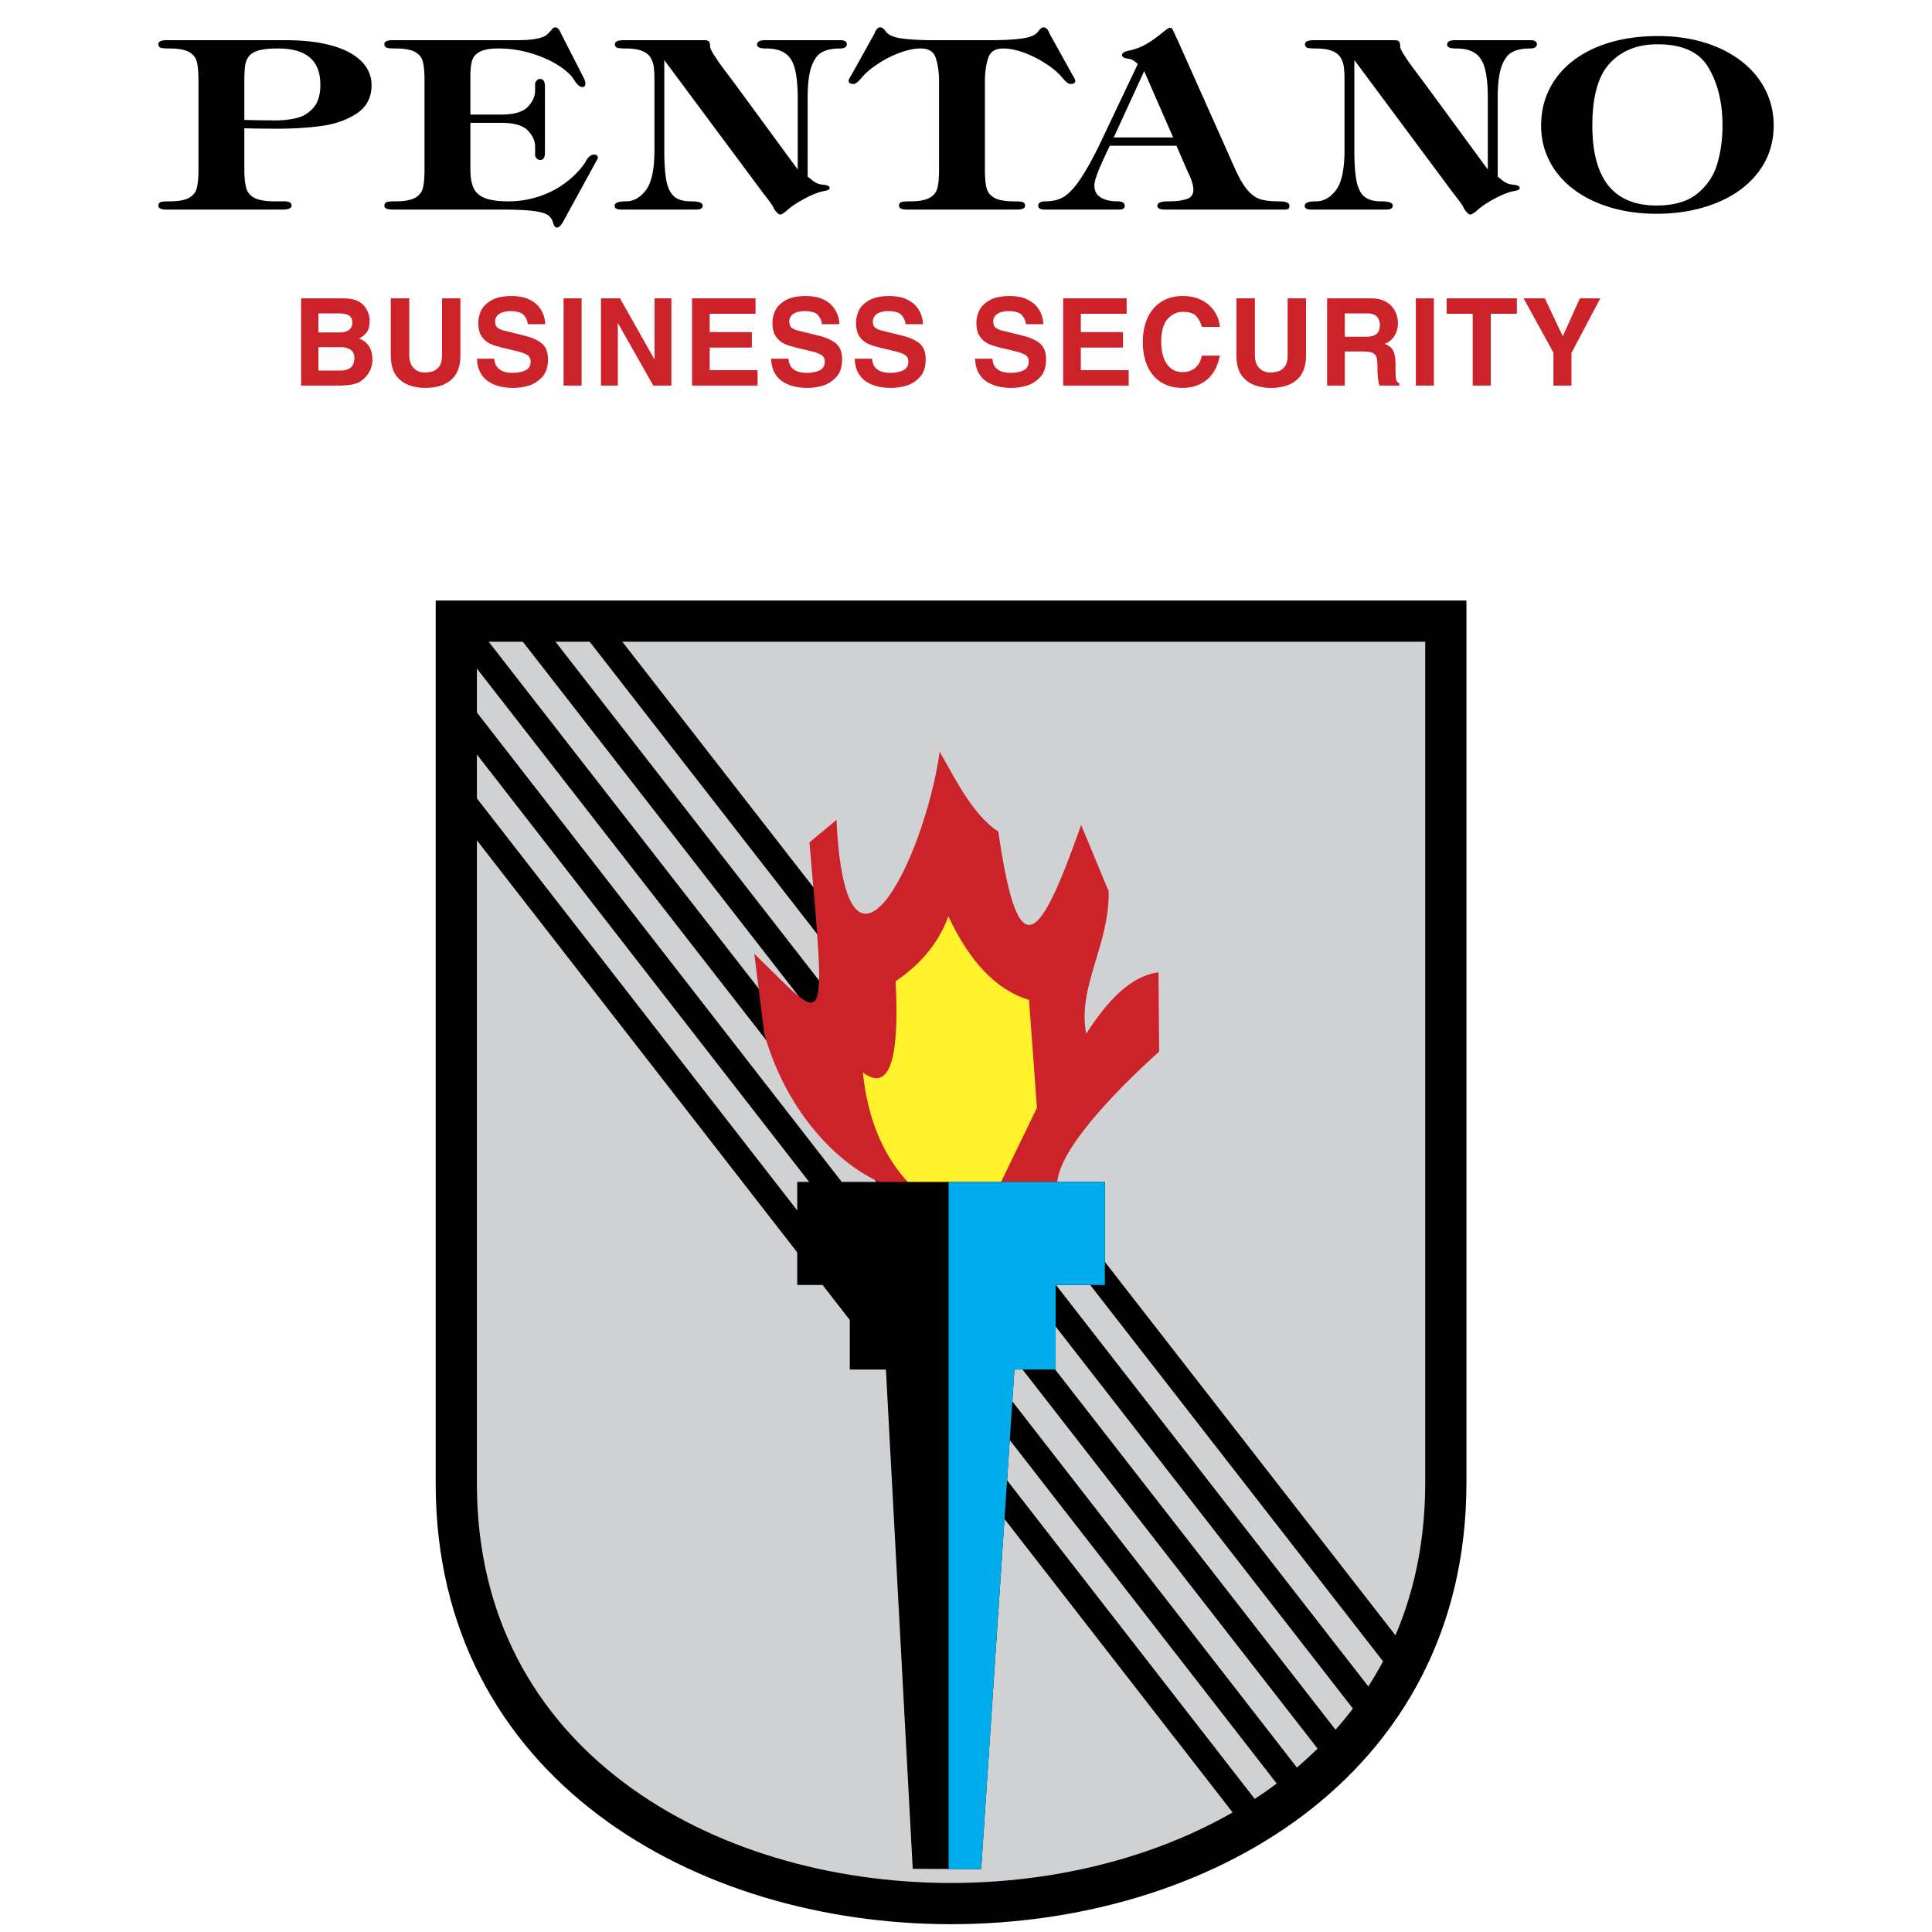
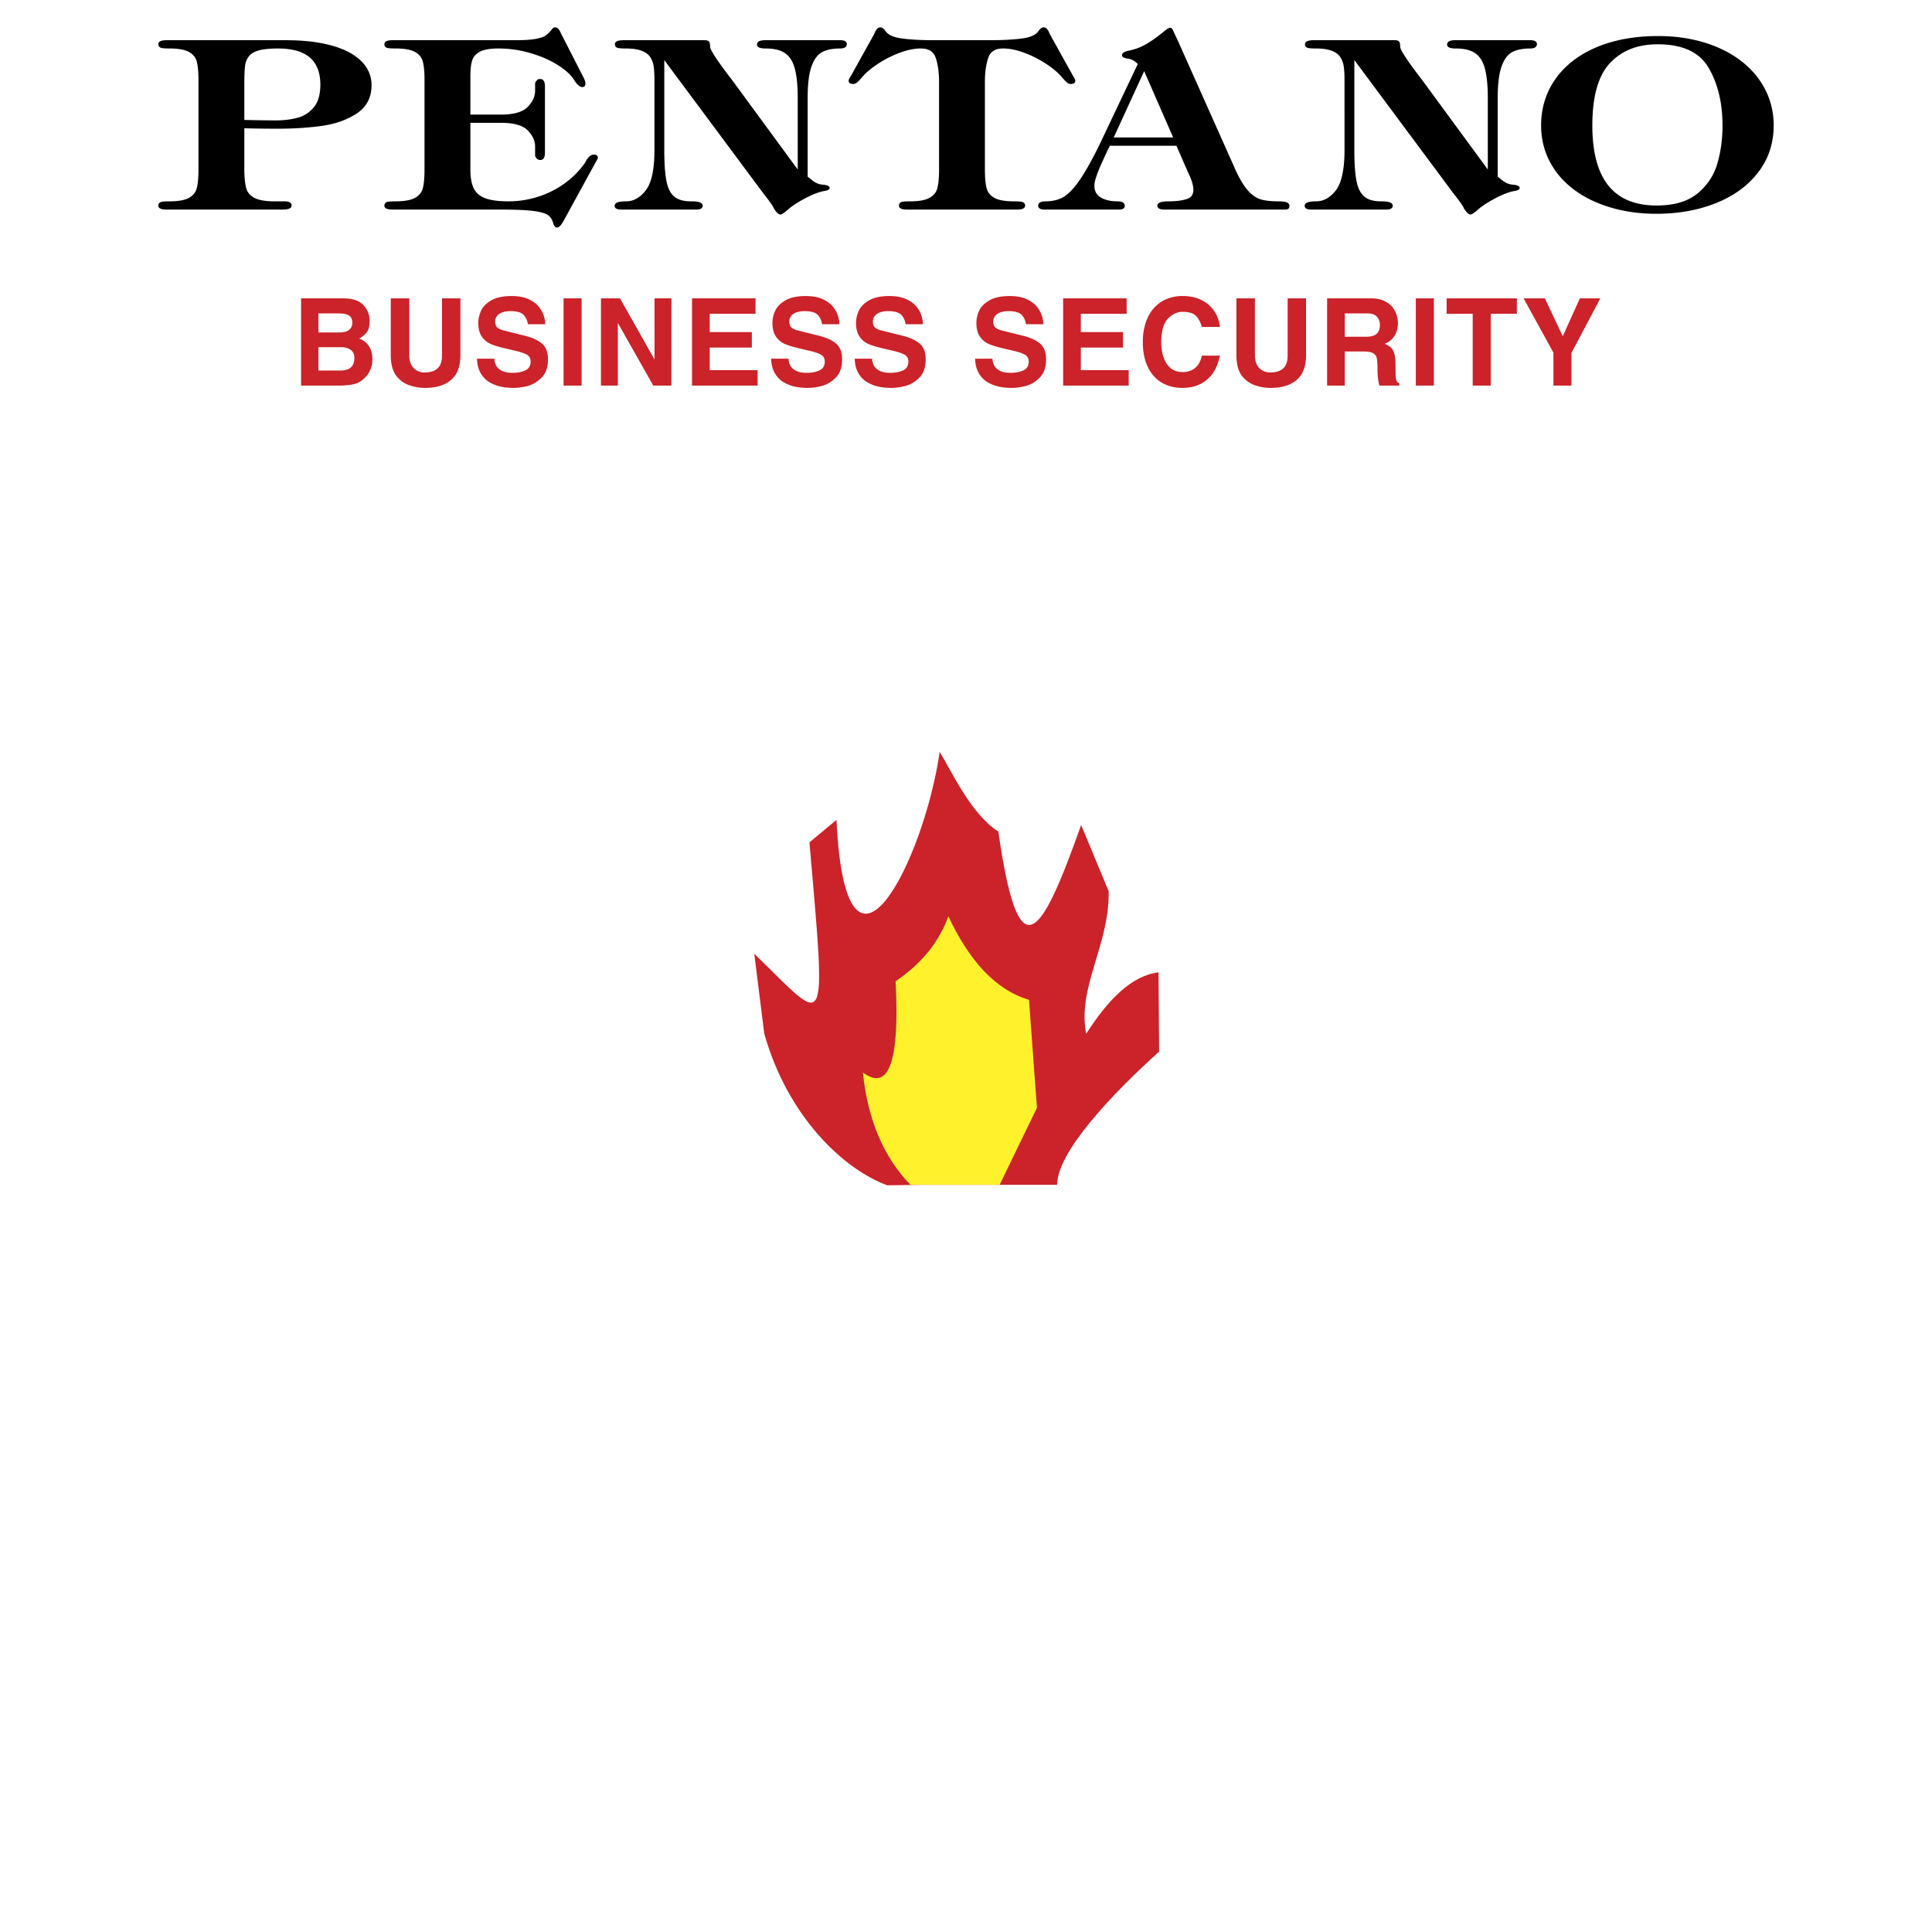
<svg xmlns="http://www.w3.org/2000/svg" width="2500" height="2500" viewBox="0 0 192.756 192.756">
  <path fill-rule="evenodd" clip-rule="evenodd" fill="#fff" d="M0 0h192.756v192.756H0V0z" />
  <path d="M24.269 12.684v4.312c.01.797.079 1.411.208 1.847.129.435.415.77.87 1.003.455.233 1.152.35 2.096.35h.92c.415 0 .623.101.623.304 0 .202-.277.303-.826.303H16.642c-.489 0-.737-.093-.737-.28 0-.147.074-.241.223-.276.144-.035.405-.051.786-.051.91 0 1.582-.124 2.012-.373.435-.249.707-.595.815-1.038.114-.443.168-1.073.168-1.882V8.014c0-.809-.055-1.435-.168-1.874-.108-.443-.38-.79-.815-1.038-.43-.249-1.103-.374-2.012-.374-.381 0-.642-.016-.786-.05-.148-.035-.223-.125-.223-.276 0-.19.248-.284.737-.284h11.814c1.488 0 2.783.117 3.876.354 1.092.233 1.981.556 2.664.964.677.408 1.176.871 1.493 1.388.316.517.474 1.069.474 1.657 0 1.197-.469 2.107-1.414 2.737s-2.086 1.038-3.421 1.229c-1.335.19-2.798.284-4.39.284-1.343-.001-2.5-.016-3.469-.047zm0-4.363v3.752c1.345.031 2.422.047 3.238.047.796 0 1.527-.085 2.185-.26a3.221 3.221 0 0 0 1.686-1.073c.459-.548.692-1.322.692-2.329 0-2.484-1.443-3.729-4.33-3.729-.86 0-1.527.07-1.997.21s-.811.354-1.019.642a2.071 2.071 0 0 0-.385 1.015c-.046.387-.07.963-.07 1.725zm18.193 8.581V8.014c0-.809-.054-1.435-.167-1.874-.109-.443-.381-.79-.811-1.038-.435-.249-1.107-.374-2.017-.374-.376 0-.638-.016-.786-.05-.149-.035-.223-.125-.223-.276 0-.19.247-.284.736-.284h12.309c.875 0 1.547-.046 2.022-.144.475-.094.806-.21.994-.35.193-.144.396-.342.608-.599.079-.125.168-.19.267-.19.163 0 .312.155.44.47l2.289 4.476c.119.233.173.412.173.541 0 .171-.055.257-.173.257-.232 0-.479-.218-.746-.654-.301-.494-.835-.987-1.602-1.485-.766-.493-1.681-.902-2.749-1.225a11.36 11.36 0 0 0-3.302-.486c-.84 0-1.473.113-1.893.334-.425.225-.702.536-.826.937s-.183.933-.183 1.598v3.942h3.169c1.314 0 2.229-.268 2.738-.801.514-.532.767-1.097.767-1.695v-.677c0-.085.044-.171.128-.252a.4.4 0 0 1 .287-.125c.237 0 .351.222.351.657v6.556c0 .436-.114.653-.351.653a.397.397 0 0 1-.287-.121c-.084-.082-.128-.167-.128-.252v-.859c0-.595-.252-1.159-.767-1.688-.509-.525-1.424-.789-2.738-.789h-3.169v4.759c0 .797.109 1.431.332 1.905.222.474.618.824 1.176 1.05.563.222 1.354.334 2.378.334a9.774 9.774 0 0 0 3.114-.497 9.367 9.367 0 0 0 2.674-1.388 8.75 8.75 0 0 0 1.982-2.038c.237-.498.5-.743.796-.743.178 0 .267.078.267.233l-3.411 6.229c-.227.404-.415.603-.563.603-.104 0-.192-.113-.267-.346-.099-.37-.276-.653-.534-.851-.262-.199-.756-.351-1.478-.448-.716-.097-1.789-.147-3.203-.147H39.194c-.489 0-.736-.093-.736-.28 0-.147.074-.241.223-.276.147-.035.41-.051.786-.051.909 0 1.582-.124 2.017-.373.43-.249.702-.595.811-1.038.113-.443.167-1.073.167-1.882zM66.168 5.754v9.211c0 1.353.074 2.396.222 3.13.143.731.415 1.264.811 1.599.391.334.969.501 1.726.501.716 0 1.073.109 1.073.327 0 .187-.179.28-.534.28H62.02c-.396 0-.593-.085-.593-.256 0-.233.346-.351 1.033-.351.786 0 1.473-.384 2.062-1.15.588-.767.88-2.127.88-4.079V8.014c0-.579-.025-1.054-.079-1.416s-.178-.684-.366-.972c-.193-.284-.489-.506-.9-.661-.41-.16-.964-.237-1.651-.237-.366 0-.613-.02-.747-.054-.138-.035-.203-.125-.203-.272 0-.19.277-.284.831-.284h7.983c.218 0 .346.039.396.113.049.074.074.222.074.451 0 .331.742 1.458 2.225 3.383l6.673 9.095h.06V9.791c0-1.24-.099-2.228-.292-2.963-.193-.731-.524-1.264-1.003-1.598-.475-.334-1.137-.501-1.992-.501-.519 0-.776-.093-.776-.28 0-.222.238-.331.712-.331h7.475c.37 0 .559.094.559.284 0 .218-.198.327-.588.327-.751 0-1.364.128-1.834.381-.469.257-.835.75-1.097 1.485-.263.735-.391 1.8-.391 3.196v7.881c.173.14.351.28.523.42.179.137.356.245.539.315.178.074.396.117.653.132.321.043.479.117.479.21 0 .085-.158.156-.479.206-.559.105-1.236.373-2.027.801s-1.379.833-1.765 1.209c-.282.218-.465.327-.534.327-.139 0-.326-.187-.563-.56-.069-.207-.435-.731-1.098-1.567L66.231 5.754h-.063zm27.63 11.148V8.181c0-.964-.114-1.78-.341-2.449s-.757-1.004-1.592-1.004c-.647 0-1.359.148-2.146.439-.781.292-1.517.665-2.209 1.124-.692.459-1.216.902-1.572 1.33-.06.074-.134.16-.228.261a1.92 1.92 0 0 1-.287.272.465.465 0 0 1-.287.117c-.237 0-.361-.07-.361-.206 0-.074.079-.237.242-.49l2.313-4.157c.139-.389.302-.583.5-.583.134 0 .282.121.45.354.277.389.835.642 1.681.754.845.117 1.897.175 3.148.175h5.729c1.261 0 2.313-.058 3.159-.175.845-.112 1.403-.365 1.68-.754.164-.233.312-.354.44-.354.198 0 .366.194.509.583l2.309 4.157c.158.253.238.416.238.49 0 .136-.114.206-.352.206a.465.465 0 0 1-.287-.117 2.317 2.317 0 0 1-.281-.264c-.089-.101-.168-.187-.237-.269-.366-.439-.895-.886-1.577-1.337a11.085 11.085 0 0 0-2.199-1.116c-.781-.292-1.498-.439-2.156-.439-.83 0-1.359.334-1.586 1.003-.228.669-.342 1.485-.342 2.449v8.722c0 .809.055 1.438.168 1.882.109.443.382.789.812 1.038s1.102.373 2.012.373c.38 0 .643.016.791.051.153.035.228.128.228.276 0 .187-.252.28-.747.28H90.535c-.495 0-.737-.093-.737-.28 0-.147.069-.241.217-.276.149-.035.411-.051.786-.051.91 0 1.582-.124 2.017-.377.431-.249.703-.595.811-1.038.114-.444.169-1.07.169-1.879zm23.645-2.469h-6.782l-.366.747c-.192.424-.375.832-.554 1.225-.173.389-.331.778-.459 1.163-.134.385-.203.703-.203.949 0 .571.228.995.678 1.271.449.272 1.037.408 1.755.408.396 0 .598.117.598.351 0 .171-.158.256-.475.256h-7.386c-.375 0-.562-.093-.562-.28 0-.217.207-.327.623-.327.662 0 1.24-.128 1.744-.389.505-.261 1.043-.793 1.622-1.594.578-.801 1.265-2.006 2.065-3.62l3.906-8.228c-.347-.361-.692-.563-1.034-.61-.375-.046-.563-.132-.563-.256 0-.128.168-.237.504-.323.673-.128 1.281-.346 1.82-.661s1.047-.665 1.518-1.05c.469-.385.741-.58.815-.58.069 0 .118.016.148.047.024.031.078.132.157.311.08.179.203.443.371.786l5.641 12.641c.465 1.065.914 1.847 1.35 2.352.436.502.885.825 1.35.965.465.14 1.077.209 1.834.209.652 0 .979.109.979.327 0 .128-.029.21-.089.237-.054.027-.163.043-.321.043h-11.894c-.435 0-.657-.093-.657-.28 0-.217.336-.327 1.013-.327.762 0 1.384-.082 1.864-.241.475-.164.717-.501.717-1.023 0-.474-.188-1.089-.569-1.839l-1.158-2.66zm-.232-.61l-3.025-6.925h-.06l-3.178 6.925h6.263zm17.804-8.069v9.211c0 1.353.073 2.396.222 3.13.144.731.416 1.264.811 1.599.391.334.97.501 1.726.501.717 0 1.072.109 1.072.327 0 .187-.178.28-.533.28h-7.445c-.395 0-.593-.085-.593-.256 0-.233.346-.351 1.033-.351.786 0 1.473-.384 2.062-1.15.588-.767.88-2.127.88-4.079V8.014c0-.579-.024-1.054-.079-1.416s-.179-.684-.366-.972c-.192-.284-.489-.506-.899-.661-.41-.16-.964-.237-1.651-.237-.365 0-.612-.02-.746-.054-.139-.035-.203-.125-.203-.272 0-.19.277-.284.831-.284h7.983c.218 0 .346.039.396.113.049.074.074.222.074.451 0 .331.741 1.458 2.224 3.383l6.674 9.095h.06V9.791c0-1.24-.099-2.228-.292-2.963-.192-.731-.523-1.264-1.003-1.598-.475-.334-1.137-.501-1.992-.501-.52 0-.776-.093-.776-.28 0-.222.237-.331.712-.331h7.475c.37 0 .559.094.559.284 0 .218-.198.327-.589.327-.751 0-1.364.128-1.834.381-.47.257-.835.75-1.097 1.485-.263.735-.391 1.8-.391 3.196v7.881c.173.14.351.28.523.42.178.137.356.245.539.315.178.074.396.117.652.132.321.043.479.117.479.21 0 .085-.158.156-.479.206-.559.105-1.235.373-2.027.801-.79.428-1.379.833-1.764 1.209-.282.218-.465.327-.534.327-.139 0-.326-.187-.563-.56-.069-.207-.436-.731-1.098-1.567l-9.966-13.411h-.067zm30.418-2.049c1.641 0 3.158.21 4.557.634 1.399.424 2.61 1.031 3.639 1.816 1.028.789 1.824 1.726 2.383 2.811a7.659 7.659 0 0 1 .84 3.554c0 1.738-.504 3.27-1.507 4.588-1.004 1.318-2.388 2.333-4.157 3.044-1.766.711-3.742 1.069-5.933 1.069-1.616 0-3.124-.206-4.528-.622-1.403-.417-2.615-1.007-3.638-1.777-1.023-.766-1.819-1.688-2.378-2.765-.563-1.073-.846-2.255-.846-3.539 0-1.291.268-2.477.807-3.558.533-1.081 1.31-2.018 2.328-2.807 1.014-.786 2.239-1.392 3.668-1.816 1.433-.422 3.019-.632 4.765-.632zm-.149 16.906c1.76 0 3.134-.404 4.127-1.213.989-.809 1.666-1.808 2.018-3.006.355-1.193.533-2.484.533-3.873 0-2.267-.465-4.203-1.398-5.805-.93-1.602-2.66-2.403-5.19-2.403-2.022 0-3.629.634-4.82 1.905-1.196 1.268-1.794 3.372-1.794 6.303-.001 5.394 2.174 8.092 6.524 8.092z" fill-rule="evenodd" clip-rule="evenodd" stroke="#000" stroke-width=".216" stroke-miterlimit="2.613" />
  <path d="M30.04 29.766h4.185c.948 0 1.628.228 2.038.683.41.457.616.972.616 1.544 0 .542-.104.938-.31 1.19-.208.252-.456.45-.744.592.886.339 1.331 1.044 1.331 2.114 0 .344-.066.671-.2.982a2.525 2.525 0 0 1-.544.811c-.196.19-.388.339-.58.449-.192.107-.46.191-.804.25a8.2 8.2 0 0 1-1.342.089H30.04v-8.704zm1.728 7.201h2.205c.452 0 .796-.104 1.03-.308.233-.206.352-.527.352-.966 0-.354-.125-.619-.375-.792-.25-.174-.558-.261-.92-.261h-2.292v2.327zm0-3.796h2.11c.247 0 .464-.034.654-.101a.875.875 0 0 0 .618-.867c0-.343-.11-.584-.332-.723-.22-.139-.55-.21-.986-.21h-2.064v1.901zm14.168 2.256c0 1.113-.308 1.936-.926 2.472-.616.535-1.488.802-2.612.802a4.88 4.88 0 0 1-1.475-.234 2.818 2.818 0 0 1-1.262-.821 2.165 2.165 0 0 1-.378-.586 3.135 3.135 0 0 1-.212-.689 5.997 5.997 0 0 1-.084-.836v-5.768h1.846v5.648c0 .572.144 1.006.432 1.301.288.297.654.445 1.098.445 1.158 0 1.736-.554 1.736-1.663v-5.731h1.836v5.66h.001zm3.385.361c.008.212.059.425.152.633.094.21.276.392.546.546.268.153.644.23 1.124.23.508 0 .935-.083 1.28-.248.346-.166.519-.461.519-.883 0-.303-.123-.528-.366-.671-.244-.144-.643-.279-1.192-.406l-.926-.218c-.608-.139-1.094-.283-1.456-.433a2.115 2.115 0 0 1-.911-.728c-.246-.335-.37-.802-.37-1.398 0-.398.09-.798.271-1.202.182-.402.522-.748 1.021-1.039.498-.289 1.172-.435 2.024-.435.632 0 1.164.089 1.596.269.432.18.776.412 1.033.695.255.285.439.59.556.916.116.325.172.636.172.931h-1.729a1.647 1.647 0 0 0-.404-.907c-.23-.267-.682-.4-1.358-.4-.246 0-.484.035-.712.102-.228.066-.417.18-.566.337a.846.846 0 0 0-.222.604c0 .295.086.505.258.631.172.123.39.216.656.274l2.096.521c.708.178 1.26.435 1.658.772.398.337.598.861.598 1.572 0 .786-.208 1.39-.626 1.815-.418.424-.88.701-1.386.834a5.559 5.559 0 0 1-1.38.198c-.742 0-1.36-.095-1.854-.285-.494-.188-.872-.431-1.134-.728a2.52 2.52 0 0 1-.544-.936 3.232 3.232 0 0 1-.152-.964h1.728v.001zm8.707 2.682h-1.8v-8.704h1.8v8.704zm7.275-8.704h1.683v8.704h-1.807l-3.514-6.21h-.024v6.21h-1.682v-8.704h1.898l3.423 6.063h.023v-6.063zm10.077 1.54h-4.571v1.83h4.203v1.54h-4.203v2.255h4.777v1.54h-6.541v-8.704h6.335v1.539zm3.288 4.482c.008.212.058.425.152.633.094.21.276.392.546.546.268.153.644.23 1.124.23.508 0 .934-.083 1.28-.248.346-.166.518-.461.518-.883 0-.303-.122-.528-.366-.671-.244-.144-.642-.279-1.192-.406l-.926-.218c-.608-.139-1.094-.283-1.457-.433a2.112 2.112 0 0 1-.91-.728c-.246-.335-.37-.802-.37-1.398 0-.398.09-.798.272-1.202.182-.402.522-.748 1.02-1.039.499-.289 1.172-.435 2.024-.435.632 0 1.165.089 1.597.269s.776.412 1.032.695c.256.285.44.59.556.916.116.325.172.636.172.931h-1.728a1.647 1.647 0 0 0-.404-.907c-.23-.267-.682-.4-1.358-.4-.246 0-.484.035-.712.102-.228.066-.418.18-.566.337a.846.846 0 0 0-.222.604c0 .295.086.505.258.631.172.123.39.216.656.274l2.096.521c.708.178 1.26.435 1.658.772s.598.861.598 1.572c0 .786-.208 1.39-.626 1.815-.418.424-.88.701-1.386.834a5.559 5.559 0 0 1-1.38.198c-.742 0-1.36-.095-1.854-.285-.494-.188-.872-.431-1.134-.728a2.52 2.52 0 0 1-.544-.936 3.232 3.232 0 0 1-.152-.964h1.728v.001zm8.339 0c.008.212.058.425.152.633.094.21.276.392.546.546.268.153.644.23 1.124.23.508 0 .935-.083 1.28-.248.346-.166.518-.461.518-.883 0-.303-.122-.528-.366-.671-.244-.144-.642-.279-1.192-.406l-.926-.218c-.608-.139-1.094-.283-1.456-.433a2.112 2.112 0 0 1-.91-.728c-.246-.335-.37-.802-.37-1.398 0-.398.09-.798.272-1.202.182-.402.522-.748 1.02-1.039.499-.289 1.173-.435 2.025-.435.632 0 1.164.089 1.596.269.432.18.776.412 1.032.695.256.285.439.59.556.916.116.325.172.636.172.931h-1.729a1.647 1.647 0 0 0-.404-.907c-.23-.267-.682-.4-1.358-.4-.246 0-.484.035-.712.102-.228.066-.417.18-.566.337a.846.846 0 0 0-.222.604c0 .295.086.505.258.631.172.123.39.216.656.274l2.096.521c.708.178 1.26.435 1.658.772s.598.861.598 1.572c0 .786-.208 1.39-.626 1.815-.417.424-.879.701-1.386.834a5.559 5.559 0 0 1-1.38.198c-.742 0-1.36-.095-1.854-.285-.494-.188-.872-.431-1.134-.728a2.52 2.52 0 0 1-.544-.936 3.232 3.232 0 0 1-.152-.964h1.728v.001zm12.009 0c.008.212.058.425.151.633.095.21.276.392.547.546.268.153.644.23 1.124.23.508 0 .934-.083 1.28-.248.346-.166.518-.461.518-.883 0-.303-.121-.528-.365-.671-.244-.144-.643-.279-1.192-.406l-.927-.218c-.607-.139-1.094-.283-1.456-.433a2.11 2.11 0 0 1-.909-.728c-.246-.335-.371-.802-.371-1.398 0-.398.09-.798.272-1.202.183-.402.522-.748 1.021-1.039.498-.289 1.172-.435 2.023-.435.633 0 1.165.089 1.597.269s.776.412 1.032.695c.256.285.439.59.556.916.116.325.172.636.172.931h-1.728c-.038-.337-.174-.641-.404-.907s-.682-.4-1.358-.4c-.246 0-.483.035-.712.102a1.23 1.23 0 0 0-.566.337.85.85 0 0 0-.222.604c0 .295.086.505.258.631.173.123.39.216.656.274l2.097.521c.708.178 1.26.435 1.658.772.397.337.598.861.598 1.572 0 .786-.208 1.39-.626 1.815-.418.424-.88.701-1.386.834a5.572 5.572 0 0 1-1.381.198c-.742 0-1.359-.095-1.854-.285-.493-.188-.872-.431-1.134-.728a2.534 2.534 0 0 1-.544-.936 3.232 3.232 0 0 1-.152-.964h1.727v.001zm13.389-4.482h-4.57v1.83h4.202v1.54h-4.202v2.255h4.776v1.54h-6.541v-8.704h6.335v1.539zm7.5 1.31a2.59 2.59 0 0 0-.554-1.069c-.256-.29-.708-.435-1.356-.435-.554 0-1.05.232-1.483.695-.437.462-.654 1.245-.654 2.346 0 .538.075 1.033.226 1.485.15.455.385.814.702 1.083.318.269.723.402 1.21.402.5 0 .918-.142 1.252-.422.334-.283.553-.689.658-1.217h1.799c-.128.654-.351 1.221-.664 1.695a3.258 3.258 0 0 1-1.254 1.118c-.522.269-1.131.402-1.827.402-.774 0-1.456-.174-2.048-.521-.592-.348-1.054-.867-1.388-1.556-.335-.691-.503-1.521-.503-2.494 0-.73.101-1.387.299-1.97.2-.584.479-1.071.842-1.459.362-.391.78-.682 1.256-.874a4.13 4.13 0 0 1 1.566-.291c.614 0 1.156.095 1.626.287s.854.441 1.148.746c.296.307.522.637.679.992.155.355.245.708.268 1.055h-1.8v.002zm10.4 2.811c0 1.113-.309 1.936-.927 2.472-.616.535-1.488.802-2.612.802-.491 0-.983-.079-1.474-.234a2.826 2.826 0 0 1-1.263-.821 2.19 2.19 0 0 1-.378-.586 3.135 3.135 0 0 1-.212-.689 5.997 5.997 0 0 1-.084-.836v-5.768h1.847v5.648c0 .572.144 1.006.432 1.301.288.297.654.445 1.098.445 1.158 0 1.736-.554 1.736-1.663v-5.731h1.837v5.66zm2.101-5.661h4.354c.538 0 .99.087 1.353.261.364.174.642.39.836.649.192.259.328.521.406.79a2.57 2.57 0 0 1-.038 1.655 2.037 2.037 0 0 1-.457.725 1.811 1.811 0 0 1-.717.451c.205.091.374.182.5.275.127.092.233.212.321.357.088.147.156.345.2.596.046.251.068.576.068.979 0 .384.002.665.008.845.006.18.02.329.042.453.02.123.058.216.11.285a.5.5 0 0 0 .22.154v.23h-1.986c-.13-.435-.194-1.021-.194-1.758 0-.457-.025-.792-.08-1.006-.052-.212-.176-.372-.374-.479s-.514-.16-.952-.16h-1.855v3.403h-1.765v-8.705zm3.872 3.832c.32 0 .583-.041.786-.121a.893.893 0 0 0 .456-.386c.103-.177.152-.404.152-.681 0-.299-.092-.563-.278-.794-.186-.23-.512-.346-.979-.346h-2.244v2.328h2.107zm6.78 4.872h-1.801v-8.704h1.801v8.704zm5.673 0h-1.8v-7.165h-2.601v-1.54h7.009v1.54h-2.608v7.165zm8.055 0h-1.8v-3.286l-2.977-5.418h2.12l1.788 3.783 1.706-3.783h2.039l-2.877 5.442v3.262h.001z" fill-rule="evenodd" clip-rule="evenodd" fill="#cc2229" />
-   <path d="M45.526 61.968h98.724v86.074c-.092 55.879-98.725 55.799-98.724 0V61.968z" fill-rule="evenodd" clip-rule="evenodd" fill="#d0d1d3" stroke="#000" stroke-width="4.112" stroke-miterlimit="2.613" />
-   <path d="M45.525 61.968l88.127 113.219M52.17 61.94l84.956 109.191M58.825 61.923l81.208 104.365M45.525 70.535l84.157 108.277M45.525 79.103l79.832 102.689" fill="none" stroke="#000" stroke-width="2.57" stroke-miterlimit="2.613" />
  <path d="M75.255 95.159c7.328 7.073 7.223 8.775 5.506-11.118l2.694-2.238c.942 19.535 8.727 4.113 10.299-6.789 1.184 1.942 3.14 6.232 5.85 7.95 2.028 14.144 4.205 10.764 8.263-.654l2.746 6.617c.073 5.466-3.142 9.477-2.245 14.215 2.166-3.375 4.502-5.799 7.217-6.129l.062 7.906c-4.796 4.326-10.175 10.038-10.175 13.291H91.823l-3.292.05c-4.372-1.6-9.945-6.844-12.281-15.143l-.995-7.958z" fill-rule="evenodd" clip-rule="evenodd" fill="#cc2229" />
  <path d="M86.087 106.997c2.596 1.951 3.685-1.081 3.267-9.099 2.577-1.744 4.331-3.902 5.263-6.478 2.04 4.336 4.636 7.321 8.048 8.334l.791 10.772-3.721 7.684h-8.899c-2.68-2.768-4.263-6.506-4.749-11.213z" fill-rule="evenodd" clip-rule="evenodd" fill="#fff22d" />
-   <path fill-rule="evenodd" clip-rule="evenodd" d="M79.541 117.919h30.694v10.28h-4.915l.005 8.438h-4.113l-3.319 49.847-6.831-.033-2.674-49.811-3.605.001v-8.442h-5.242v-10.28z" />
-   <path fill-rule="evenodd" clip-rule="evenodd" fill="#00acec" d="M94.642 117.919h15.593v10.28h-4.915l.005 8.438h-4.113l-3.319 49.847-3.251-.016v-68.549z" />
</svg>